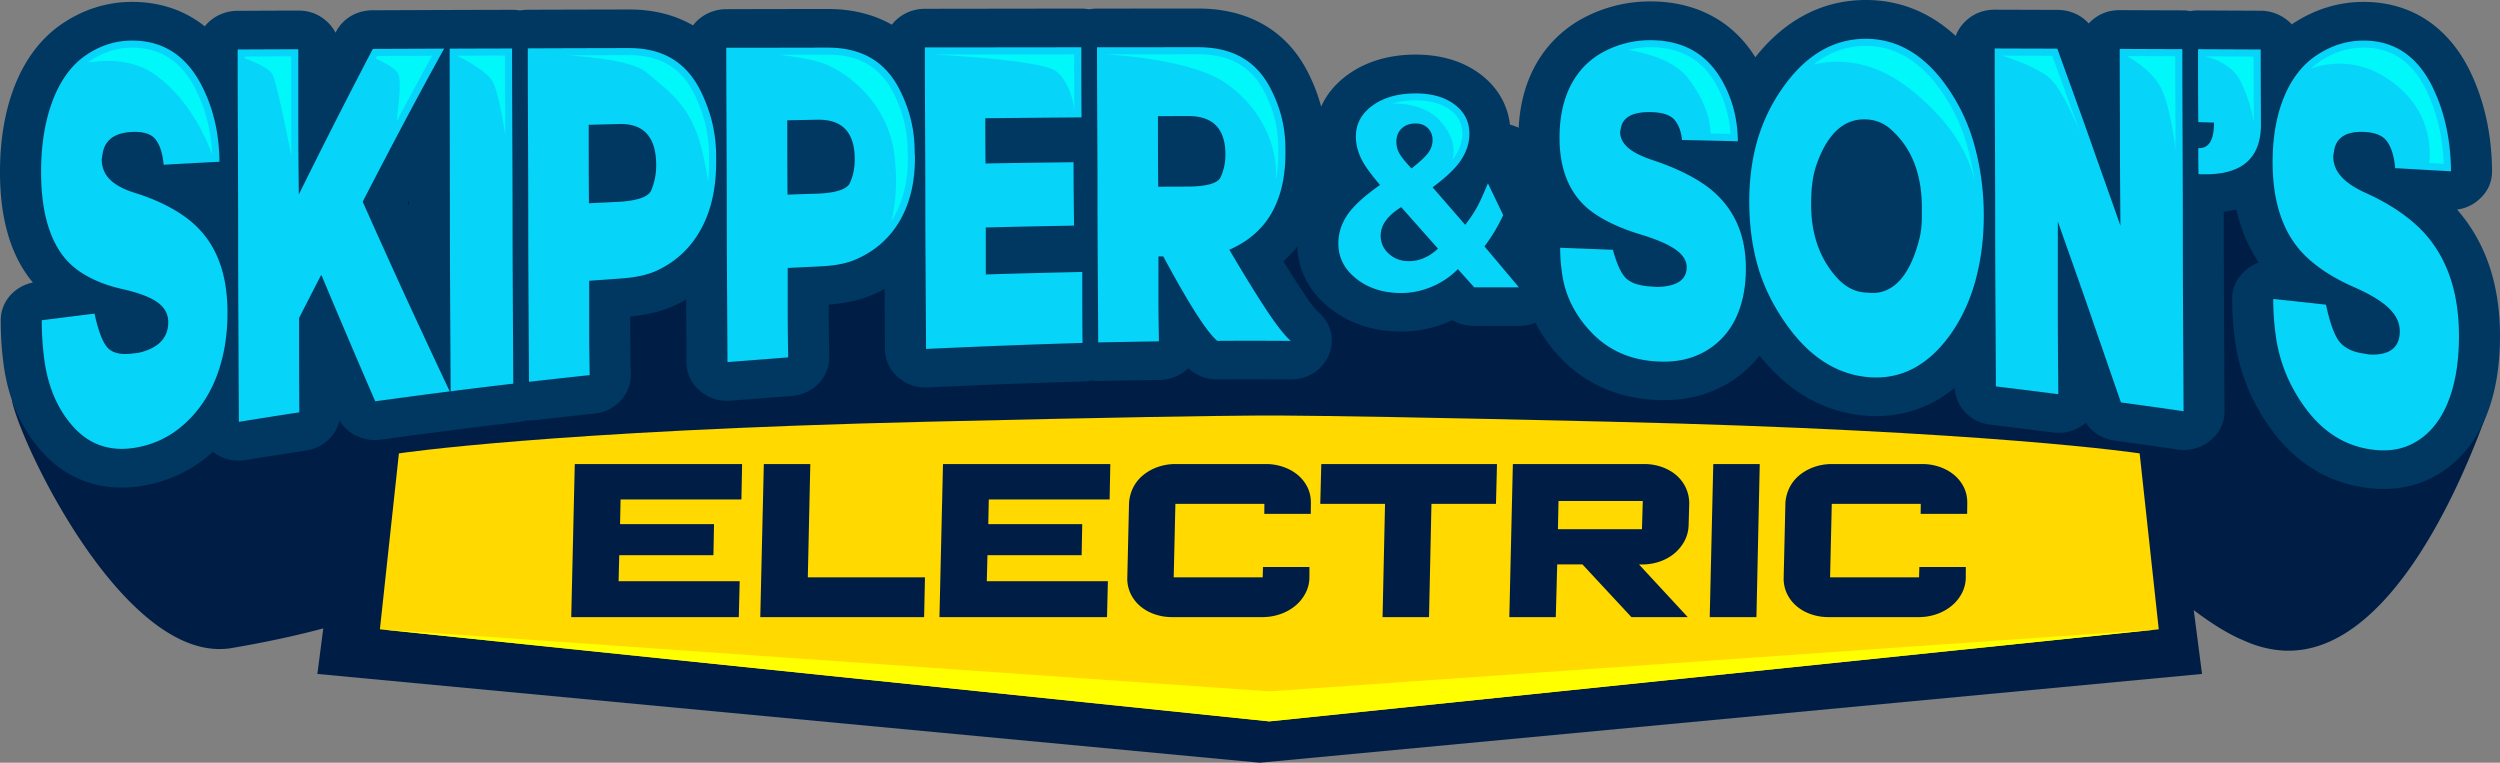
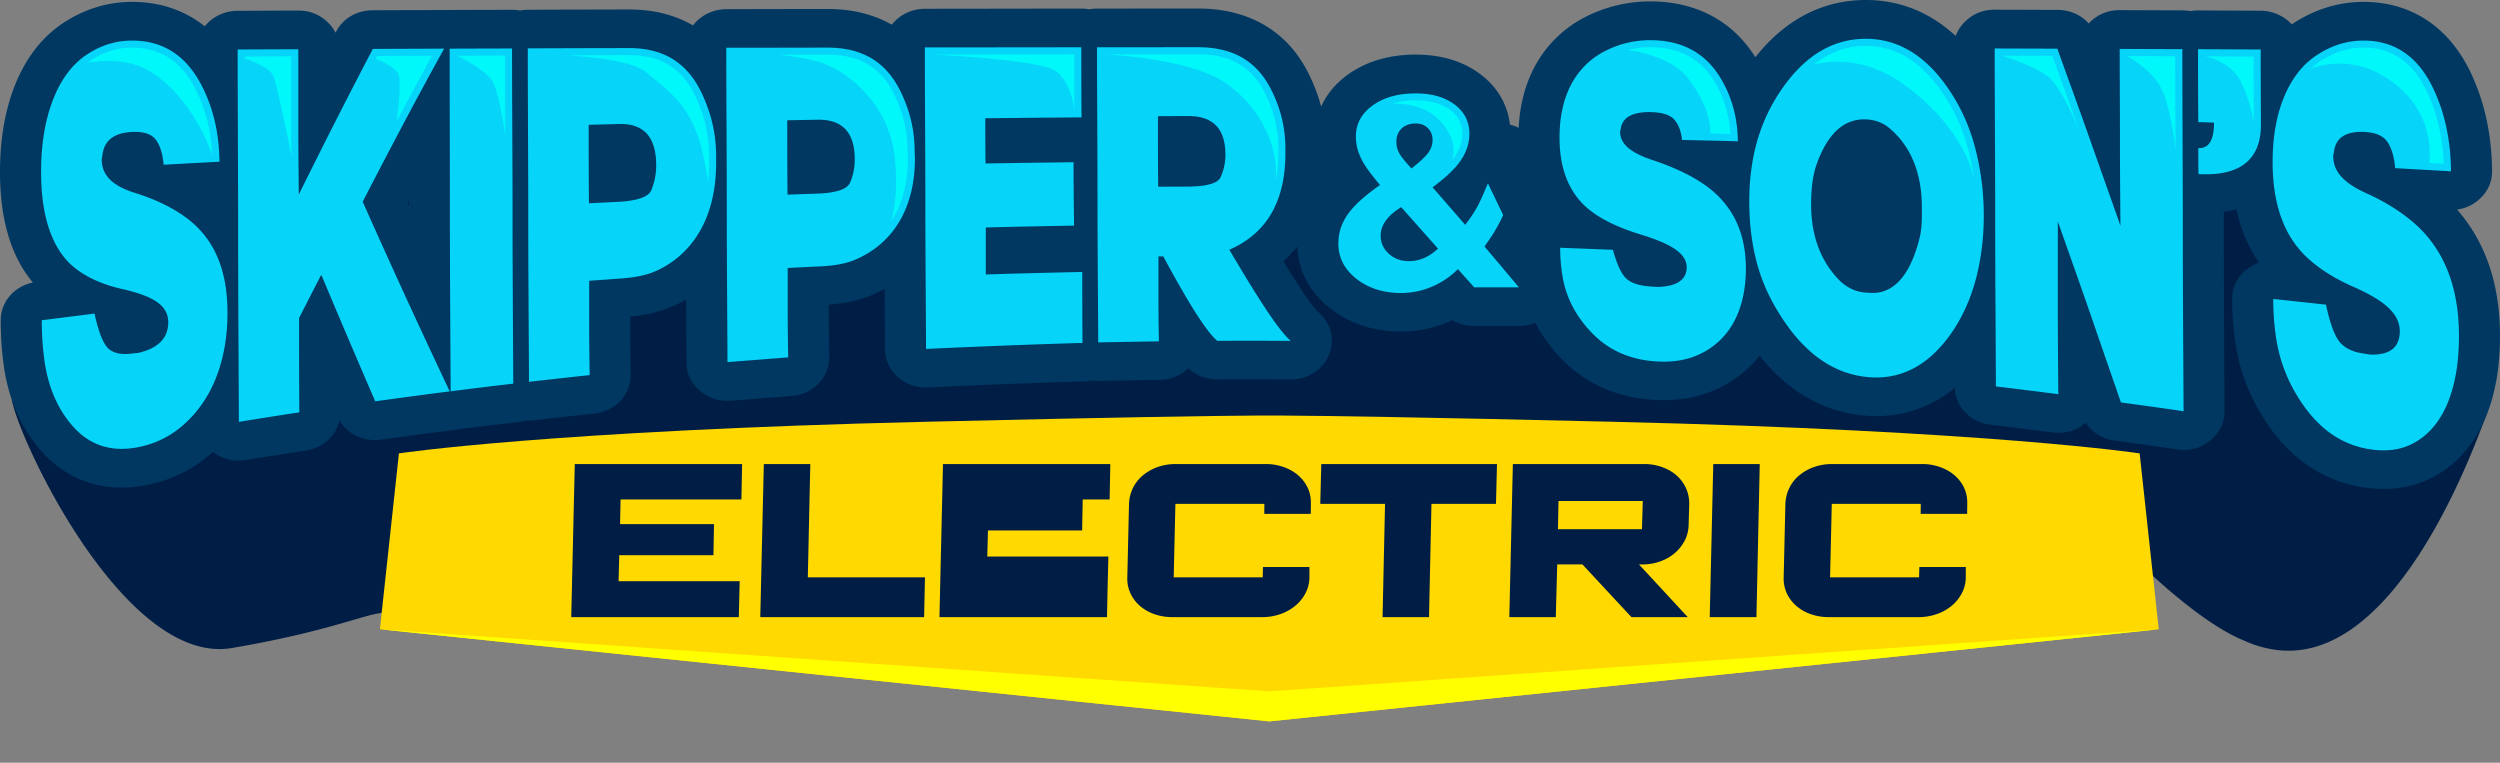
<svg xmlns="http://www.w3.org/2000/svg" width="236" height="72" viewBox="0 0 236 72">
  <rect x="0" y="0" width="236" height="72" fill="#808080" stroke="none" />
  <g fill="none" fill-rule="evenodd">
    <path d="m171.712 30.84-.729.009c.101-.206.206-.39.312-.522.151.16.293.33.417.512m36.654-13.236c.07-.05.138-.1.211-.151 1.8-1.259 3.824-1.968 6.009-1.968 4.391 0 7.524 2.632 9.287 6.646 1.113 2.54 1.676 5.24 1.827 8l1.122-.014s12.612-3.666 7.616 9.768c-2.35 6.311-9.571 23.37-20.095 21.383a10.65 10.65 0 0 1-2.551-.815h-.005c-3.205-1.322-7.052-4.664-9.246-6.723v.384c.005 1.108-.421 2.064-1.245 2.788-.82.723-1.81 1.007-2.876.833-1.796-.293-3.59-.559-5.386-.829-1.085-.165-1.983-.773-2.519-1.693-.013.013-.032.027-.045.04-.802.724-1.768 1.026-2.83.88-1.796-.247-3.586-.5-5.382-.728-1.744-.224-3.045-1.693-3.11-3.483-2.18 1.927-4.863 2.947-8.004 2.6-3.797-.421-6.728-2.632-8.93-5.64a10.19 10.19 0 0 1-3.774 3.191c-1.768.865-3.66 1.121-5.6.97-3.042-.238-5.72-1.524-7.786-3.84a14.309 14.309 0 0 1-2.285-3.428 3.57 3.57 0 0 1-1.434.298h-3.874c-.7 0-1.333-.183-1.887-.545a9.787 9.787 0 0 1-4.451 1.08c-2.276 0-4.401-.691-6.155-2.188-.12-.1-.234-.206-.348-.31l-1.214.017c.183.257.362.49.527.65 1.113 1.035 1.47 2.586.925 4.023-.545 1.442-1.836 2.34-3.343 2.326a583.532 583.532 0 0 0-6.33-.005c-.915.005-1.703-.302-2.39-.925-.045-.04-.091-.087-.137-.128a3.48 3.48 0 0 1-2.482 1.103c-1.754.032-3.504.064-5.258.101-.22.005-.435-.01-.645-.041-.22.05-.45.082-.683.087-4.501.142-9.003.334-13.505.567-1.007.05-1.891-.283-2.624-.993-.733-.71-1.108-1.597-1.113-2.632l-.013-2.851c-1.617.114-3.247.233-4.864.361.005 1.076.023 2.147.037 3.223.027 1.922-1.397 3.533-3.266 3.693-1.758.147-3.512.298-5.27.444-1.027.087-1.938-.238-2.693-.947a3.584 3.584 0 0 1-1.155-2.673l-.013-2.66c-1.754.165-3.394.326-4.864.477.005 1.112.023 2.229.037 3.34.027 1.887-1.337 3.47-3.165 3.68-1.749.202-3.494.422-5.243.632a3.467 3.467 0 0 1-.687.019 3.358 3.358 0 0 1-.65.146c-1.8.229-3.6.472-5.4.723-.004 0-.014 0-.018.005a491.72 491.72 0 0 0-6.49.938c-1.488.22-2.898-.503-3.613-1.822-.293 1.46-1.428 2.61-2.921 2.856-.16.028-.316.05-.472.078-1.754.312-5.354 1.813-13.57 3.222C11.94 63.112 1.86 41.737 1.133 37.801l8.504-4.284a28.476 28.476 0 0 1-.064-1.867c-.01-2.664.306-5.387 1.163-7.914.82-2.407 2.148-4.632 4.186-6.151 1.804-1.341 3.86-2.092 6.095-2.097 2.505-.004 4.63.833 6.324 2.307a3.54 3.54 0 0 1 2.83-1.464c1.755-.01 3.509-.019 5.267-.023.985-.005 1.832.352 2.528 1.062.307.31.545.654.719 1.03.014-.028.023-.051.037-.078.609-1.277 1.795-2.037 3.182-2.042l6.187-.027c.087 0 .175 0 .262.009.073-.005.146-.01.22-.01 1.804-.008 3.608-.013 5.412-.018a3.5 3.5 0 0 1 .701.065c.215-.042.435-.065.664-.07 2.926-.013 5.848-.017 8.775-.027 2.13-.004 3.998.513 5.568 1.506a3.538 3.538 0 0 1 2.885-1.533c2.922-.01 5.849-.014 8.77-.018 2.12-.005 4.003.499 5.587 1.483a3.544 3.544 0 0 1 2.872-1.502c4.524-.004 9.05-.013 13.574-.018.233 0 .462.023.687.069a3.35 3.35 0 0 1 .682-.069c2.922 0 5.844-.005 8.77-.005 4.305 0 7.666 2.042 9.525 6.033a17.2 17.2 0 0 1 1.14 3.231c.477-1.172 1.26-2.192 2.309-3.02 1.713-1.342 3.764-1.895 5.894-1.895 2.028 0 3.984.53 5.591 1.84a7.017 7.017 0 0 1 2.583 4.773c.266.069.522.17.756.293.087-1.904.467-3.785 1.264-5.515.957-2.069 2.473-3.785 4.437-4.897a11.552 11.552 0 0 1 5.725-1.515c3.906 0 7.121 1.803 9.104 5.272 2.336-3.222 5.519-5.405 9.59-5.405 3.137 0 5.724 1.318 7.799 3.396.17-.522.458-.998.87-1.414.696-.71 1.539-1.067 2.523-1.067 1.814.005 3.627.014 5.44.019 1.082.004 2.052.48 2.703 1.281.06-.069.119-.133.183-.197.696-.71 1.543-1.066 2.528-1.062 1.809.01 3.622.019 5.431.023.225 0 .449.023.664.069.225-.041.458-.064.701-.064 1.813.01 3.627.018 5.44.027 1.04.019 1.997.513 2.647 1.282z" fill="#001E45" />
-     <path fill="#001E45" d="m32.74 42.195 86.178.705 86.179-.705 2.775 21.425L118.918 72 29.96 63.62z" />
    <path d="M38.597 18.935c-.037.073-.078.146-.114.224.036.087.077.174.114.261v-.485M216.344 2.298c.073-.05.151-.101.23-.151 1.96-1.26 4.162-1.968 6.539-1.968 4.78 0 8.188 2.631 10.107 6.645 1.401 2.939 2.001 6.101 2.029 9.314.009 1.048-.399 1.95-1.205 2.673a3.8 3.8 0 0 1-2.097.97c.078.088.155.18.229.27 2.793 3.337 3.81 7.402 3.824 11.59.009 2.65-.344 5.396-1.397 7.867-1.017 2.39-2.707 4.444-5.157 5.648-2.065 1.016-4.337 1.2-6.603.806-3.577-.618-6.38-2.614-8.422-5.406-1.823-2.49-2.982-5.281-3.412-8.28a28.735 28.735 0 0 1-.289-4.064c0-1.075.44-2.004 1.292-2.718a3.954 3.954 0 0 1 1.227-.71c-1.053-1.538-1.726-3.24-2.125-5.012-.384.092-.778.165-1.19.22v1.735c0 5.694.045 11.387.068 17.081.005 1.108-.458 2.064-1.355 2.783-.893.723-1.97 1.007-3.128.833-1.951-.293-3.907-.559-5.862-.829-1.182-.164-2.157-.773-2.743-1.693-.019.014-.032.027-.05.041-.875.723-1.929 1.025-3.078.879-1.95-.247-3.902-.5-5.857-.728-1.9-.224-3.316-1.693-3.385-3.483-2.367 1.927-5.294 2.948-8.71 2.6-4.135-.421-7.323-2.632-9.718-5.64a10.886 10.886 0 0 1-4.108 3.191c-1.923.865-3.984 1.121-6.095.97-3.307-.238-6.224-1.524-8.477-3.84a14.238 14.238 0 0 1-2.487-3.428 4.16 4.16 0 0 1-1.561.298h-4.218c-.76 0-1.452-.183-2.052-.545a11.442 11.442 0 0 1-4.845 1.08c-2.473 0-4.786-.69-6.695-2.188-1.915-1.5-3.014-3.52-3.096-5.844a11.27 11.27 0 0 1-1.324 1.4 78.392 78.392 0 0 0 1.759 2.765c.371.558 1.04 1.579 1.539 2.036 1.209 1.035 1.598 2.586 1.007 4.024-.595 1.441-1.996 2.338-3.636 2.325a691.007 691.007 0 0 0-6.888-.005c-.998.005-1.854-.302-2.6-.924l-.152-.129a3.964 3.964 0 0 1-2.702 1.103c-1.905.032-3.815.064-5.72.101a4.46 4.46 0 0 1-.705-.041 3.96 3.96 0 0 1-.742.087c-4.9.142-9.8.334-14.696.567-1.094.05-2.06-.283-2.857-.993-.797-.71-1.205-1.597-1.21-2.632-.009-1.894-.022-3.79-.031-5.684-.362.197-.738.38-1.127.55-1.328.571-2.72.828-4.154.937v.77c0 1.386.023 2.778.046 4.164.032 1.923-1.52 3.534-3.554 3.694-1.91.146-3.824.297-5.733.444-1.113.087-2.107-.238-2.931-.948-.825-.714-1.25-1.62-1.255-2.672-.01-1.978-.023-3.955-.032-5.932-.33.187-.669.366-1.017.526-1.35.632-2.78.934-4.263 1.08v1.085c0 1.465.023 2.93.045 4.399.028 1.885-1.451 3.469-3.443 3.68-1.906.2-3.806.42-5.707.631a4.1 4.1 0 0 1-.746.018 3.933 3.933 0 0 1-.705.147c-1.96.229-3.916.471-5.876.718-.004 0-.014 0-.018.005a594.627 594.627 0 0 0-7.066.938c-1.622.22-3.156-.503-3.934-1.821-.316 1.46-1.553 2.608-3.179 2.856-1.89.288-3.778.58-5.665.888-1.144.183-2.207-.078-3.104-.77-.184.165-.376.33-.568.49-1.718 1.396-3.719 2.293-5.94 2.692-3.714.663-7.103-.408-9.576-3.131C1.896 40.373.77 37.517.353 34.496a30.948 30.948 0 0 1-.284-4.265c0-1.735 1.269-3.2 3.036-3.561C.687 23.782.015 19.923 0 16.34c-.009-2.664.335-5.387 1.264-7.914C2.153 6.02 3.6 3.794 5.816 2.275 7.781.934 10.016.183 12.448.179c2.724-.005 5.037.833 6.883 2.306.705-.883 1.822-1.455 3.082-1.464 1.91-.01 3.82-.019 5.729-.023 1.071-.005 1.992.352 2.748 1.062.334.31.595.654.783 1.03.013-.028.027-.05.04-.078C32.379 1.735 33.67.975 35.177.97l6.737-.027c.096 0 .187.004.284.009.077-.005.16-.01.238-.01C44.399.935 46.359.93 48.324.926c.266 0 .518.018.765.064.233-.042.476-.064.723-.069 3.183-.014 6.366-.018 9.549-.027 2.317-.005 4.35.512 6.059 1.505.7-.924 1.85-1.528 3.141-1.533 3.183-.01 6.366-.014 9.544-.018 2.308-.005 4.355.499 6.082 1.483.705-.907 1.84-1.497 3.123-1.502C92.233.824 97.156.815 102.08.81c.256 0 .503.023.746.069.238-.046.49-.069.741-.069 3.183 0 6.362-.004 9.544-.004 4.685 0 8.34 2.04 10.364 6.032.54 1.062.952 2.133 1.241 3.231.517-1.171 1.374-2.192 2.514-3.02 1.864-1.342 4.094-1.895 6.416-1.895 2.207 0 4.337.53 6.086 1.84 1.626 1.217 2.588 2.878 2.808 4.773.288.069.568.17.824.293.096-1.904.508-3.785 1.378-5.515a11.133 11.133 0 0 1 4.827-4.897 13.433 13.433 0 0 1 6.229-1.515c4.25 0 7.748 1.803 9.905 5.272C168.245 2.183 171.707 0 176.135 0c3.412 0 6.233 1.318 8.486 3.396.184-.522.5-.998.944-1.414.755-.71 1.676-1.067 2.743-1.067 1.974.005 3.948.014 5.921.019 1.177.004 2.23.48 2.945 1.281.064-.068.128-.132.197-.197.756-.709 1.68-1.066 2.748-1.061 1.969.009 3.943.018 5.912.022.247 0 .485.023.719.07.247-.042.5-.065.765-.065l5.921.028a4.053 4.053 0 0 1 2.908 1.286z" fill="#003862" />
    <path d="M223.108 3.83c2.899 0 5.12 1.452 6.576 4.495 1.173 2.454 1.667 5.113 1.69 7.845a1924.47 1924.47 0 0 1-5.27-.297c-.092-1.108-.353-1.936-.756-2.508-.394-.559-1.118-.87-2.194-.911-1.713-.069-2.652.55-2.83 1.854a6.524 6.524 0 0 1-.069.416c0 1.538 1.08 2.595 3.15 3.529 2.932 1.323 4.745 2.888 5.73 4.064 1.919 2.293 2.977 5.328 2.99 9.337.01 2.604-.384 4.779-1.117 6.504-.728 1.716-1.85 3.03-3.357 3.771-1.26.623-2.647.705-4.108.454-2.303-.399-4.305-1.666-5.935-3.89-1.566-2.143-2.432-4.413-2.761-6.702a24.663 24.663 0 0 1-.252-3.57c1.644.174 3.31.357 4.978.54.389 1.84.852 3.03 1.346 3.589.486.54 1.232.897 2.24 1.03.229.032.453.091.71.096 1.78.027 2.67-.719 2.67-2.202 0-1.684-1.503-2.938-4.406-4.21-2.606-1.145-4.337-2.545-5.317-3.818-1.53-1.972-2.272-4.618-2.281-7.877-.009-2.407.367-4.448 1.049-6.137.687-1.698 1.726-3.13 3.174-4.06 1.492-.97 2.958-1.341 4.35-1.341m-14.105 7.744c-.504-.018-1.003-.032-1.484-.05-.023-2.289-.023-4.582-.023-6.88l5.913.028c0 2.348.013 4.705.023 7.053.013 3.35-1.965 4.92-5.89 4.71-.023-.82-.023-1.639-.023-2.453 1.003.05 1.484-.76 1.484-2.408zm-14.746 9.323v8.156c0 2.715.023 5.438.046 8.157a646.205 646.205 0 0 0-5.89-.733c-.023-5.314-.068-10.637-.068-15.95 0-5.314-.046-10.633-.046-15.951 1.964.005 3.924.014 5.912.018.98 2.728 1.988 5.483 2.968 8.257.984 2.787 1.987 5.611 2.99 8.454-.023-2.783-.046-5.566-.046-8.344 0-2.778-.023-5.561-.023-8.344 1.965.01 3.925.018 5.913.023 0 5.694.045 11.397.045 17.086 0 5.689.046 11.396.07 17.095-1.988-.298-3.949-.563-5.913-.833-1.003-2.902-2.006-5.795-2.99-8.65-.98-2.83-1.988-5.644-2.968-8.44zM176.245 35.59c-3.059-.31-5.674-2.087-7.854-5.318-1.085-1.607-1.941-3.323-2.463-5.177-.527-1.849-.788-3.84-.797-5.977-.01-2.133.252-4.096.774-5.904a16.671 16.671 0 0 1 2.418-4.975c2.148-3.035 4.749-4.577 7.808-4.577s5.688 1.592 7.854 4.805a17.647 17.647 0 0 1 2.44 5.387c.527 1.964.834 4.097.844 6.38.009 2.29-.275 4.39-.797 6.294-.527 1.904-1.324 3.611-2.396 5.103-2.143 2.97-4.771 4.266-7.83 3.96zm-5.275-16.344v.087c0 2.792.824 5.154 2.51 6.966.778.833 1.666 1.245 2.532 1.31.16.013.32.022.48.036 2.148.17 3.797-1.506 4.704-5.131.238-.947.229-1.835.229-2.568v-.453c-.023-3.126-.999-5.639-3.036-7.373-.706-.6-1.507-.833-2.304-.852-2.056-.05-3.59 1.383-4.612 4.29-.352 1.006-.503 2.242-.503 3.688zM155.788 3.794c2.876 0 5.111 1.117 6.577 3.488 1.163 1.886 1.667 3.94 1.69 6.055-1.759-.046-3.518-.087-5.272-.123-.091-.865-.348-1.506-.75-1.946-.394-.43-1.14-.668-2.217-.686-1.69-.028-2.629.48-2.807 1.515-.005.027-.023.142-.07.33 0 1.217 1.068 2.027 3.129 2.709 2.917.966 4.772 2.133 5.752 3.016 1.919 1.721 2.976 4.037 2.99 7.131.01 2.01-.385 3.707-1.117 5.076a7.022 7.022 0 0 1-3.357 3.126c-1.264.572-2.647.732-4.13.622-2.282-.164-4.301-1.002-5.913-2.663-1.562-1.607-2.432-3.383-2.762-5.2a16.147 16.147 0 0 1-.251-2.856l4.978.192c.389 1.438.842 2.371 1.323 2.77.5.411 1.255.64 2.262.695.23.014.458.05.71.041 1.782-.068 2.67-.7 2.67-1.858 0-1.318-1.507-2.229-4.405-3.112-2.583-.787-4.342-1.808-5.34-2.81-1.512-1.506-2.249-3.63-2.258-6.243-.01-1.932.343-3.58 1.026-4.943.687-1.364 1.758-2.518 3.196-3.26a9.244 9.244 0 0 1 4.346-1.066zm-45.974 20.409c-.16 0-.32.004-.458.004v4.01c0 1.332.023 2.673.046 4.005-1.919.032-3.833.064-5.73.1-.022-4.64-.068-9.277-.068-13.923 0-4.645-.046-9.29-.046-13.936 3.174 0 6.348-.005 9.544-.005 3.38 0 5.569 1.391 6.87 3.959.824 1.625 1.369 3.419 1.369 5.625v.48c0 2.243-.458 4.12-1.324 5.626-.865 1.501-2.193 2.65-3.97 3.428 1.438 2.435 2.624 4.37 3.586 5.808.961 1.437 1.712 2.37 2.216 2.797a501.057 501.057 0 0 0-6.938-.005c-.48-.403-1.163-1.277-2.01-2.604-.848-1.328-1.878-3.126-3.087-5.37zm-.504-13.237c0 2.225 0 4.445.023 6.664.889-.009 1.782-.009 2.693-.013 1.85-.005 2.926-.298 3.196-.884.303-.659.458-1.368.458-2.142 0-2.425-1.163-3.638-3.494-3.634-.957 0-1.914.005-2.876.01zm-7.235-6.503c0 2.21 0 4.412.022 6.618-3.036.023-6.072.05-9.085.082 0 1.428 0 2.852.022 4.27 2.762-.05 5.523-.082 8.308-.119 0 1.996.023 3.987.046 5.983-2.785.05-5.57.105-8.33.178v4.435c3.036-.096 6.072-.17 9.108-.238 0 2.234 0 4.467.023 6.7-4.932.143-9.86.34-14.77.568-.022-4.746-.068-9.479-.068-14.225 0-4.742-.046-9.488-.046-14.239 4.91 0 9.842-.009 14.77-.013zm-27.757 6.892c0 2.344 0 4.678.023 7.021.888-.036 1.781-.064 2.692-.091 1.85-.06 2.918-.403 3.197-1.012.316-.7.458-1.437.458-2.242 0-2.522-1.163-3.767-3.494-3.73l-2.876.054zm3.787-6.86c3.38-.005 5.564 1.428 6.87 4.068.82 1.662 1.369 3.502 1.369 5.772 0 .165.023.33.023.49.022 2.366-.481 4.352-1.393 5.959-.916 1.606-2.312 2.897-4.2 3.712-1.011.435-2.147.59-3.356.65-1.026.05-2.056.096-3.06.15v4.22c0 1.406.024 2.82.047 4.22-1.92.152-3.833.298-5.73.445-.022-4.943-.068-9.882-.068-14.83 0-4.943-.046-9.89-.046-14.843 3.178 0 6.347-.009 9.544-.013zM55.574 11.78c0 2.476 0 4.943.022 7.41.889-.046 1.782-.087 2.693-.133 1.85-.091 2.927-.457 3.197-1.107a6.108 6.108 0 0 0 .458-2.357c0-2.65-1.164-3.95-3.495-3.886-.957.023-1.914.05-2.875.073zm3.791-7.24c3.38-.01 5.565 1.482 6.87 4.247.82 1.73 1.37 3.648 1.37 6.018v.513c0 2.472-.482 4.55-1.393 6.243-.916 1.703-2.285 3.085-4.177 3.968-1.012.472-2.148.664-3.357.755-1.025.078-2.056.151-3.059.22v4.458c0 1.483.023 2.97.046 4.449-1.919.201-3.833.42-5.729.631-.023-5.24-.069-10.49-.069-15.73 0-5.246-.045-10.495-.045-15.745 3.173-.014 6.347-.023 9.543-.028zM42.54 36.94c-.023-5.388-.069-10.775-.069-16.166 0-5.387-.023-10.788-.023-16.18 1.965-.009 3.925-.013 5.89-.018 0 5.277.046 10.559.046 15.827 0 5.273.045 10.545.068 15.813-1.987.23-3.947.472-5.912.724zM28.16 4.65v6.865c0 2.284.023 4.567.046 6.851a707.172 707.172 0 0 1 3.494-6.975 716.578 716.578 0 0 1 3.494-6.774l6.732-.027a475.195 475.195 0 0 0-3.856 7.117 774.469 774.469 0 0 0-3.833 7.337 967.21 967.21 0 0 0 4.108 9.094c1.365 2.961 2.739 5.904 4.108 8.81-2.35.294-4.703.619-7.03.934a947.566 947.566 0 0 1-2.532-5.89 846.338 846.338 0 0 1-2.533-5.996c-.023 0-.045.005-.068.01-.687 1.331-1.37 2.668-2.057 4.013 0 2.975 0 5.941.023 8.907-1.919.288-3.81.59-5.706.897-.023-5.854-.069-11.708-.069-17.566 0-5.859-.045-11.722-.045-17.585 1.886-.01 3.805-.018 5.724-.023zm107.588 18.82c-1.158-1.305-2.317-2.614-3.476-3.918-1.291.805-1.937 1.698-1.937 2.686 0 .682.257 1.254.77 1.717.512.467 1.149.7 1.91.7.984-.005 1.895-.398 2.733-1.185zm-.513-10.257c0-.449-.146-.82-.44-1.113-.292-.297-.677-.444-1.153-.444-.55 0-.994.156-1.324.472-.33.316-.5.728-.5 1.25 0 .411.097.782.285 1.112.188.33.568.8 1.14 1.41.76-.591 1.282-1.076 1.566-1.452.284-.375.426-.787.426-1.235zm8.147 13.909h-4.217l-1.54-1.716a7.51 7.51 0 0 1-2.45 1.652 7.376 7.376 0 0 1-2.907.604c-1.672 0-3.078-.448-4.218-1.341-1.14-.897-1.708-2.005-1.708-3.327 0-.897.238-1.726.714-2.495.55-.91 1.626-1.922 3.22-3.034-.742-.88-1.264-1.575-1.567-2.097-.476-.823-.714-1.647-.714-2.471 0-1.2.527-2.179 1.58-2.939 1.053-.76 2.409-1.14 4.062-1.14 1.52 0 2.743.349 3.677 1.049.93.7 1.397 1.62 1.397 2.764 0 1.003-.362 1.96-1.08 2.875-.55.682-1.352 1.405-2.396 2.174l3.078 3.542c1.154-1.483 1.415-2.215 2.148-3.913l1.442 2.998a19.991 19.991 0 0 1-.77 1.465c-.247.42-.58.915-.998 1.492 1.081 1.281 2.167 2.567 3.247 3.858zM12.452 3.831c2.9-.005 5.106 1.382 6.576 4.224 1.16 2.248 1.667 4.678 1.69 7.214-1.758.087-3.517.187-5.27.283-.092-1.066-.349-1.853-.752-2.38-.394-.512-1.117-.76-2.193-.718-1.713.069-2.652.787-2.83 2.137-.005.037-.023.183-.07.43 0 1.58 1.068 2.545 3.151 3.195 2.922.911 4.745 2.151 5.73 3.094 1.923 1.845 2.976 4.444 2.99 8.138.01 2.398-.39 4.504-1.117 6.307-.733 1.813-1.85 3.396-3.357 4.618-1.26 1.02-2.647 1.607-4.131 1.872-2.285.408-4.3-.146-5.912-1.917-1.585-1.744-2.432-3.928-2.762-6.303a27.231 27.231 0 0 1-.252-3.794c1.644-.206 3.311-.417 4.978-.627.39 1.803.848 2.901 1.347 3.332.485.42 1.232.572 2.235.435.229-.032.458-.032.71-.097 1.785-.448 2.67-1.414 2.67-2.856 0-1.638-1.484-2.485-4.406-3.149-2.588-.585-4.342-1.693-5.317-2.856-1.534-1.826-2.272-4.576-2.28-8.096-.01-2.604.361-4.843 1.048-6.7.682-1.85 1.717-3.402 3.174-4.4 1.483-1.01 2.958-1.386 4.35-1.386z" fill="#07D4F9" fill-rule="nonzero" />
    <path d="m229.323 15.383 1.369.078c-.096-2.37-.577-4.691-1.608-6.852-1.218-2.55-3.082-4.114-5.971-4.114-1.457 0-2.78.444-3.998 1.226-.34.22-.65.467-.94.737 1.847-.618 4.562-.879 7.424 1.112 3.7 2.586 3.898 6.074 3.724 7.813m-16.56-3.854c-.01-2.064-.018-4.123-.023-6.188-1.525-.009-3.05-.013-4.575-.023 0 0 2.423.467 3.361 2.38a14.959 14.959 0 0 1 1.237 3.831zm-16.372 1.103c-.87-2.457-1.768-4.91-2.652-7.364-1.593-.005-3.182-.014-4.776-.018 0 0 2.83.837 4.31 1.936 1.478 1.098 3.118 5.446 3.118 5.446zm8.98 1.497c-.013-2.938-.022-5.881-.027-8.82-1.525-.004-3.05-.013-4.575-.018 0 0 2.262 1.18 3.201 2.952.939 1.767 1.401 5.886 1.401 5.886zm-18.968 3.08a24.395 24.395 0 0 0-.623-3.18 17.179 17.179 0 0 0-2.35-5.186c-1.74-2.582-4.07-4.509-7.3-4.509-1.936 0-3.557.673-4.931 1.767 1.932-.48 5.39-.659 9.19 2.366 4.933 3.914 5.849 7.685 6.014 8.742zM161.472 12.6c.627.014 1.259.032 1.886.046-.114-1.78-.609-3.474-1.561-5.016-1.374-2.22-3.43-3.172-6.009-3.172-.719 0-1.42.082-2.102.252 2.12.352 4.497 1.116 5.739 2.769 1.758 2.334 2.042 4.188 2.047 5.121zm-41.006 4.335c.147-.797.21-1.611.21-2.412v-.48c0-1.914-.434-3.621-1.295-5.324-1.3-2.568-3.435-3.593-6.274-3.593-2.959 0-5.917.005-8.875.005 0 0 8.133.334 11.554 2.764 3.42 2.43 4.78 6 4.666 8.82a.832.832 0 0 0 .014.22zm-19.042-6.518a678.03 678.03 0 0 1-.018-5.286l-13.432.013s10.295.467 11.747 1.598c1.451 1.135 1.703 3.675 1.703 3.675zm-17.279 10.45c.087-.133.17-.27.252-.413.971-1.707 1.324-3.675 1.306-5.62 0-.165-.023-.33-.023-.499 0-1.964-.43-3.721-1.301-5.479-1.287-2.608-3.384-3.702-6.27-3.698-1.515.005-3.026.005-4.542.01 1.722.21 3.434.503 4.396.906 2.436 1.02 5.876 3.908 6.462 8.494.375 2.994.018 5.159-.28 6.298zM66.84 17.158c.069-.613.101-1.231.101-1.84v-.513c0-2.045-.43-3.885-1.305-5.734-1.264-2.673-3.311-3.873-6.265-3.868l-5.853.014c2.73.178 6.31.604 7.506 1.62 2.02 1.716 4.232 3.071 5.253 7.378.288 1.24.463 2.202.563 2.943zM47.697 12.82c-.01-2.526-.023-5.053-.023-7.58l-4.552.014s2.706 1.277 3.37 2.43c.655 1.15 1.205 5.136 1.205 5.136zm-20.192 1.881c-.009-1.062-.013-2.128-.013-3.19V5.318c-1.466.005-2.931.014-4.392.019v.178c.884.311 2.372.92 2.67 1.598.43.974 1.735 7.588 1.735 7.588zm13.286-9.438c-1.731.01-3.463.014-5.194.023l-.132.252c.916.398 1.955.957 2.157 1.515.256.705 0 3.016-.188 4.417l.036-.073a607.837 607.837 0 0 1 3.32-6.134zm96.294 9.84.019-.022c.572-.719.939-1.529.939-2.458 0-.943-.376-1.666-1.132-2.233-.934-.7-2.13-.916-3.274-.916-.747 0-1.498.083-2.207.298 1.401-.005 3.283.288 4.52 1.643 1.474 1.63 1.364 2.984 1.135 3.689zm-117.054-.47c-.096-2.193-.581-4.303-1.598-6.27-1.268-2.463-3.174-3.868-5.98-3.864-1.466 0-2.78.458-3.985 1.282-.06.04-.12.082-.179.123 1.92-.302 4.291-.265 6.224 1.062 3.948 2.705 5.518 7.667 5.518 7.667z" fill="#00F8FB" />
    <path d="M37.658 42.8s14.087-2.143 49.922-2.99c17.998-.425 26.704-.554 30.912-.581.344-.005.774-.005 1.328-.005.555 0 .985 0 1.328.005 4.21.027 12.91.156 30.913.581 35.84.842 49.922 2.99 49.922 2.99l1.804 16.604-83.962 8.696-83.962-8.696L37.658 42.8z" fill="#FFD900" />
-     <path d="M172.504 58.255a4.959 4.959 0 0 1-1.653-.31 4.168 4.168 0 0 1-1.31-.774 3.56 3.56 0 0 1-.857-1.145 3.294 3.294 0 0 1-.307-1.446l.165-7.099a3.826 3.826 0 0 1 .385-1.446c.22-.44.522-.824.902-1.144a4.53 4.53 0 0 1 1.338-.774 5.023 5.023 0 0 1 1.671-.311h8.724a4.959 4.959 0 0 1 1.653.311c.509.192.948.449 1.32.774.37.325.659.705.87 1.144.206.44.31.92.306 1.446l-.013 1.03h-4.388l.01-.947h-8.4l-.16 6.934h8.4l.027-.97h4.387l-.005 1.052a3.255 3.255 0 0 1-.384 1.446c-.234.44-.545.824-.93 1.145a4.49 4.49 0 0 1-1.35.773 5.122 5.122 0 0 1-1.682.311h-8.72zm-6.696 0h-4.41l.335-14.449h4.387l-.312 14.45zm-10.807-8.298.078-2.663h-7.955l-.055 2.663H155zm4.323 8.298h-5.317l-4.625-4.975H147l-.133 4.975h-4.387l.334-14.449h12.503a4.959 4.959 0 0 1 1.653.311c.508.192.943.449 1.31.774.361.325.65.705.856 1.144.206.44.316.92.33 1.446l-.06 2.106a3.368 3.368 0 0 1-.37 1.446c-.23.44-.532.824-.912 1.158-.38.33-.824.59-1.337.783a5.018 5.018 0 0 1-1.667.31h-.399l4.603 4.971zm-24.423 0h-4.387l.233-10.691h-6.113l.096-3.758h16.587l-.096 3.758h-6.091l-.23 10.691zm-24.359 0a4.959 4.959 0 0 1-1.653-.31 4.168 4.168 0 0 1-1.31-.774 3.56 3.56 0 0 1-.856-1.145 3.294 3.294 0 0 1-.307-1.446l.165-7.099a3.826 3.826 0 0 1 .385-1.446c.22-.44.522-.824.902-1.144a4.53 4.53 0 0 1 1.337-.774 5.023 5.023 0 0 1 1.671-.311h8.725a4.959 4.959 0 0 1 1.653.311c.508.192.948.449 1.319.774.37.325.66.705.87 1.144.206.44.307.92.307 1.446l-.014 1.03h-4.387l.009-.947h-8.4l-.16 6.934h8.4l.027-.97h4.387l-.004 1.052a3.255 3.255 0 0 1-.385 1.446c-.234.44-.545.824-.93 1.145a4.49 4.49 0 0 1-1.35.773 5.122 5.122 0 0 1-1.681.311h-8.72zm-6.04 0H88.684l.334-14.449h15.795l-.064 3.341H93.341l-.046 2.334h8.867l-.055 2.93h-8.89l-.063 2.457h11.43l-.082 3.387zm-17.265 0H71.77l.335-14.449h4.387l-.234 10.692h11.06l-.082 3.757zm-17.494 0H53.925l.334-14.449h15.795l-.064 3.341H58.582l-.046 2.334h8.867l-.055 2.93h-8.89l-.063 2.457h11.43l-.082 3.387z" fill="#001E45" fill-rule="nonzero" />
+     <path d="M172.504 58.255a4.959 4.959 0 0 1-1.653-.31 4.168 4.168 0 0 1-1.31-.774 3.56 3.56 0 0 1-.857-1.145 3.294 3.294 0 0 1-.307-1.446l.165-7.099a3.826 3.826 0 0 1 .385-1.446c.22-.44.522-.824.902-1.144a4.53 4.53 0 0 1 1.338-.774 5.023 5.023 0 0 1 1.671-.311h8.724a4.959 4.959 0 0 1 1.653.311c.509.192.948.449 1.32.774.37.325.659.705.87 1.144.206.44.31.92.306 1.446l-.013 1.03h-4.388l.01-.947h-8.4l-.16 6.934h8.4l.027-.97h4.387l-.005 1.052a3.255 3.255 0 0 1-.384 1.446c-.234.44-.545.824-.93 1.145a4.49 4.49 0 0 1-1.35.773 5.122 5.122 0 0 1-1.682.311h-8.72zm-6.696 0h-4.41l.335-14.449h4.387l-.312 14.45zm-10.807-8.298.078-2.663h-7.955l-.055 2.663H155zm4.323 8.298h-5.317l-4.625-4.975H147l-.133 4.975h-4.387l.334-14.449h12.503a4.959 4.959 0 0 1 1.653.311c.508.192.943.449 1.31.774.361.325.65.705.856 1.144.206.44.316.92.33 1.446l-.06 2.106a3.368 3.368 0 0 1-.37 1.446c-.23.44-.532.824-.912 1.158-.38.33-.824.59-1.337.783a5.018 5.018 0 0 1-1.667.31h-.399l4.603 4.971zm-24.423 0h-4.387l.233-10.691h-6.113l.096-3.758h16.587l-.096 3.758h-6.091l-.23 10.691zm-24.359 0a4.959 4.959 0 0 1-1.653-.31 4.168 4.168 0 0 1-1.31-.774 3.56 3.56 0 0 1-.856-1.145 3.294 3.294 0 0 1-.307-1.446l.165-7.099a3.826 3.826 0 0 1 .385-1.446c.22-.44.522-.824.902-1.144a4.53 4.53 0 0 1 1.337-.774 5.023 5.023 0 0 1 1.671-.311h8.725a4.959 4.959 0 0 1 1.653.311c.508.192.948.449 1.319.774.37.325.66.705.87 1.144.206.44.307.92.307 1.446l-.014 1.03h-4.387l.009-.947h-8.4l-.16 6.934h8.4l.027-.97h4.387l-.004 1.052a3.255 3.255 0 0 1-.385 1.446c-.234.44-.545.824-.93 1.145a4.49 4.49 0 0 1-1.35.773 5.122 5.122 0 0 1-1.681.311h-8.72zm-6.04 0H88.684l.334-14.449h15.795l-.064 3.341H93.341h8.867l-.055 2.93h-8.89l-.063 2.457h11.43l-.082 3.387zm-17.265 0H71.77l.335-14.449h4.387l-.234 10.692h11.06l-.082 3.757zm-17.494 0H53.925l.334-14.449h15.795l-.064 3.341H58.582l-.046 2.334h8.867l-.055 2.93h-8.89l-.063 2.457h11.43l-.082 3.387z" fill="#001E45" fill-rule="nonzero" />
    <path fill="#FF0" d="m35.858 59.404 83.962 8.692 83.967-8.692-83.967 5.859z" />
  </g>
</svg>